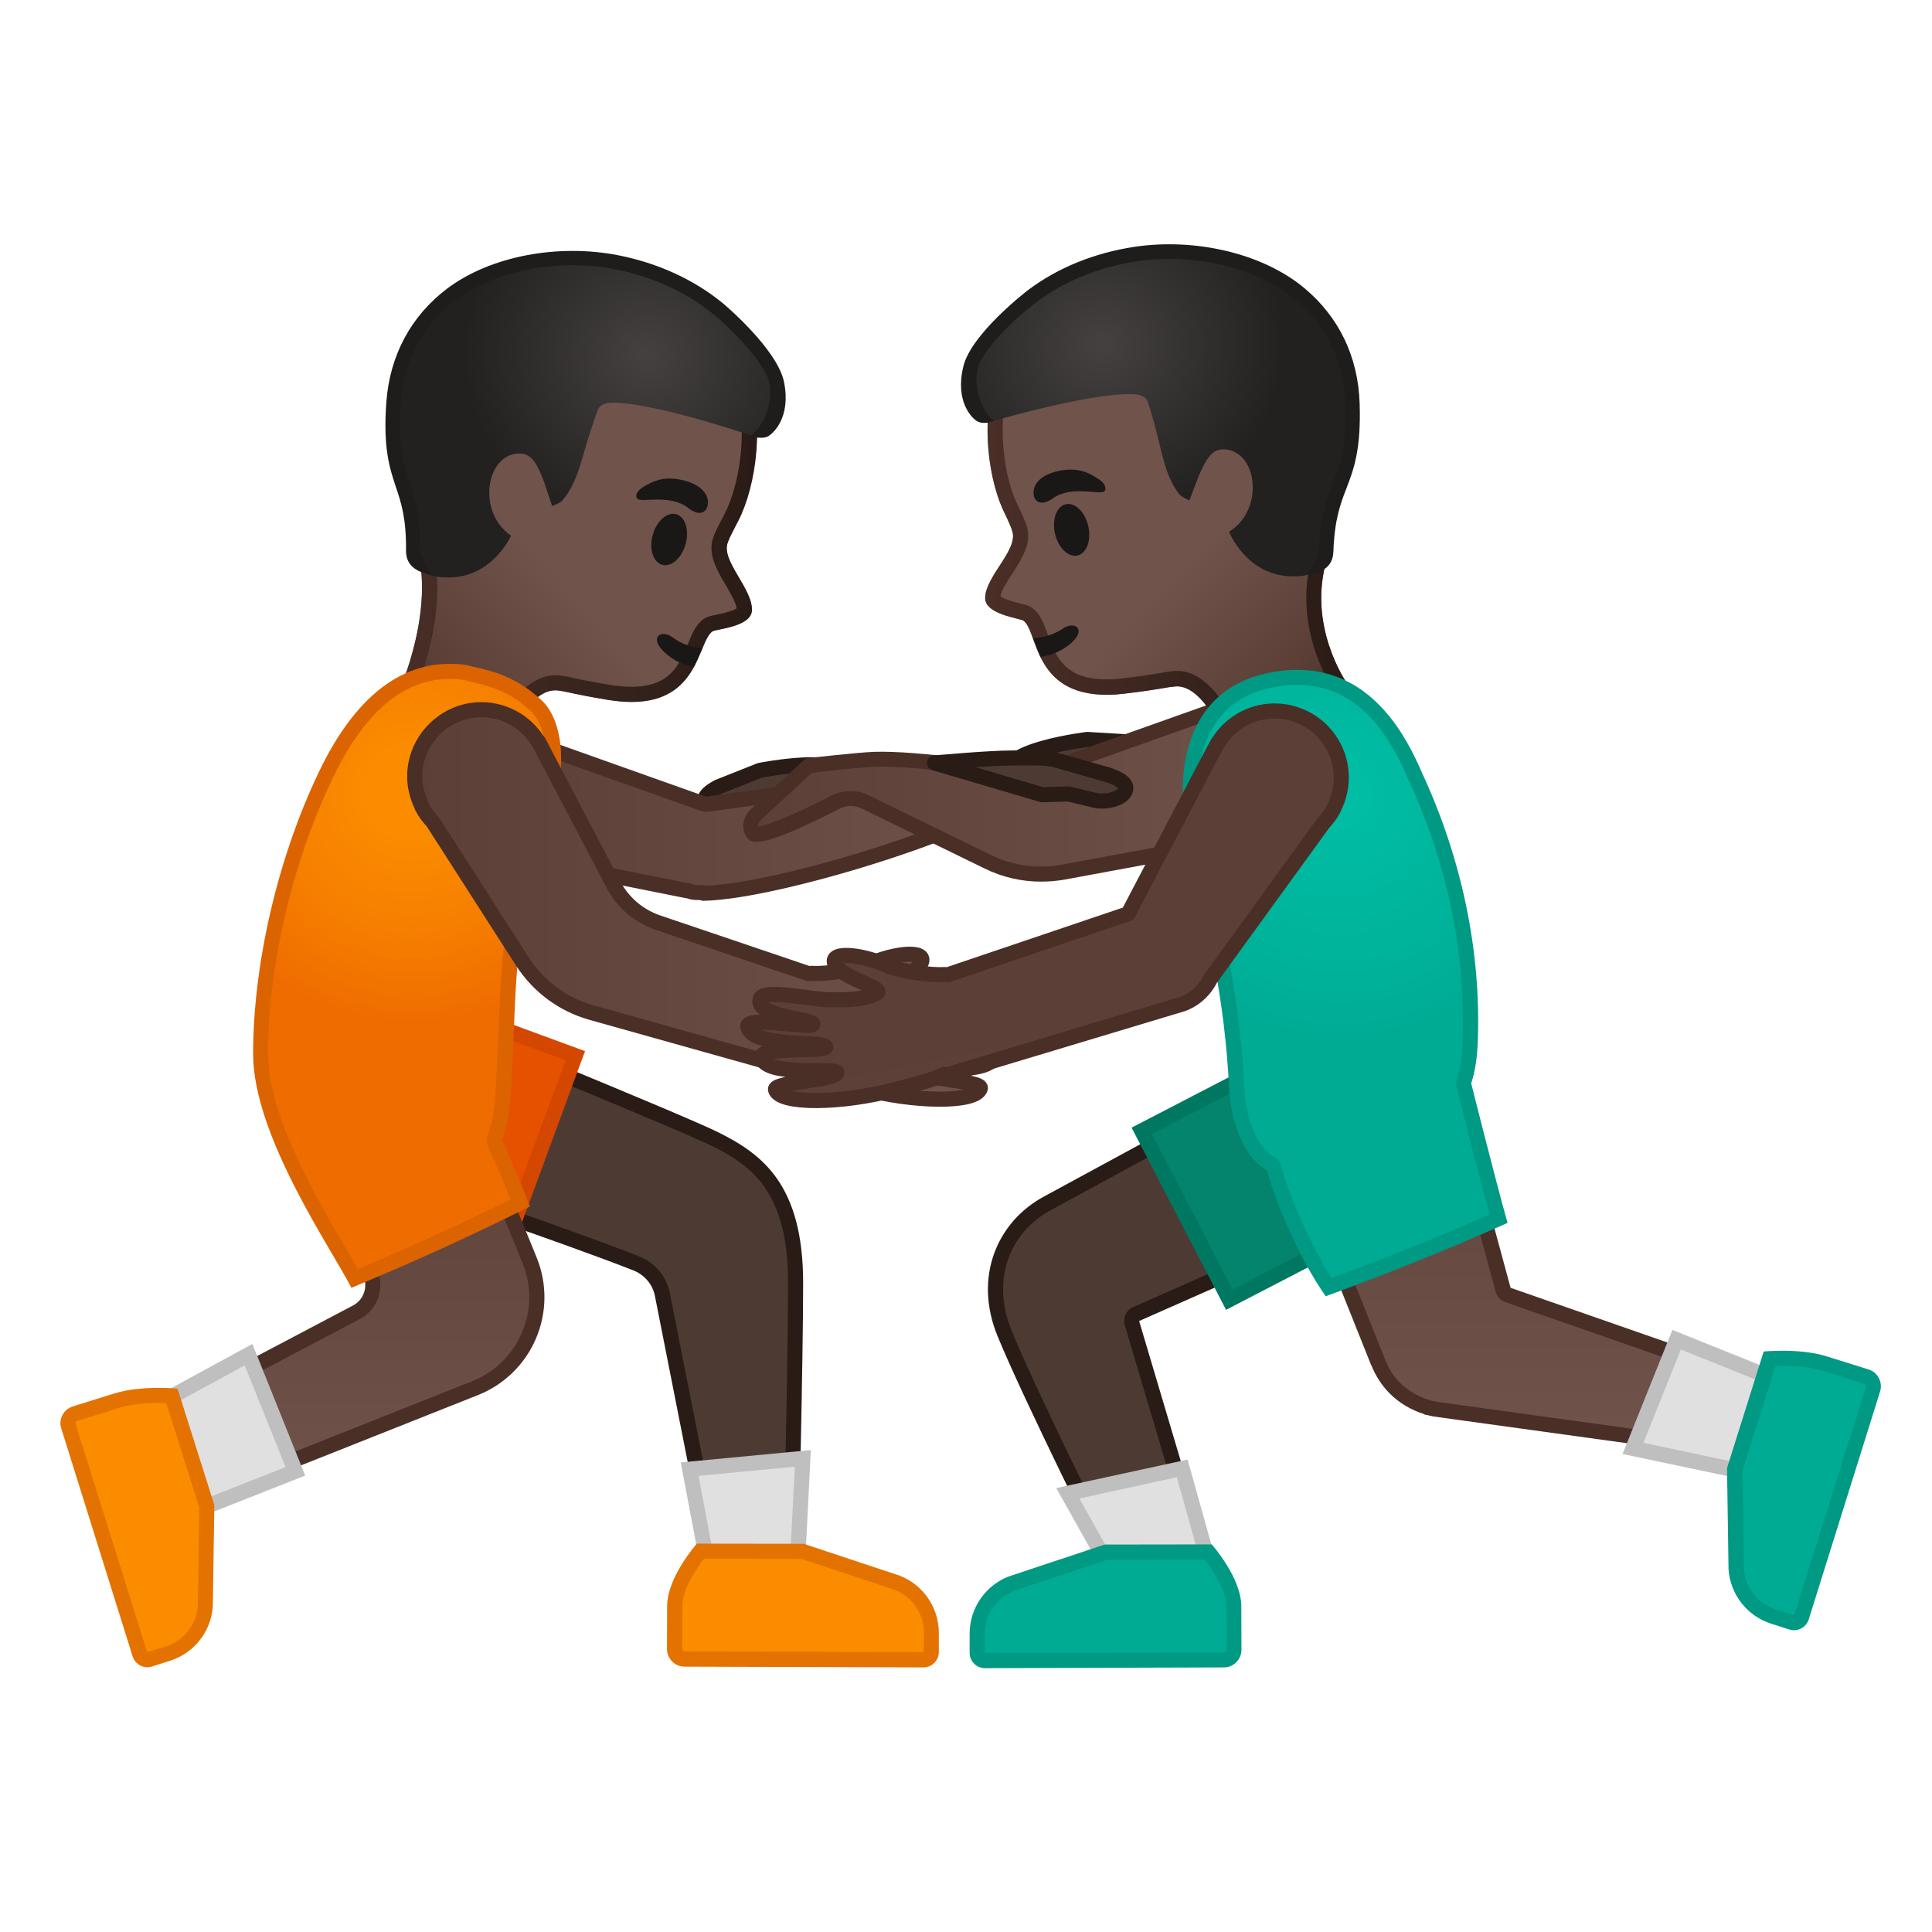
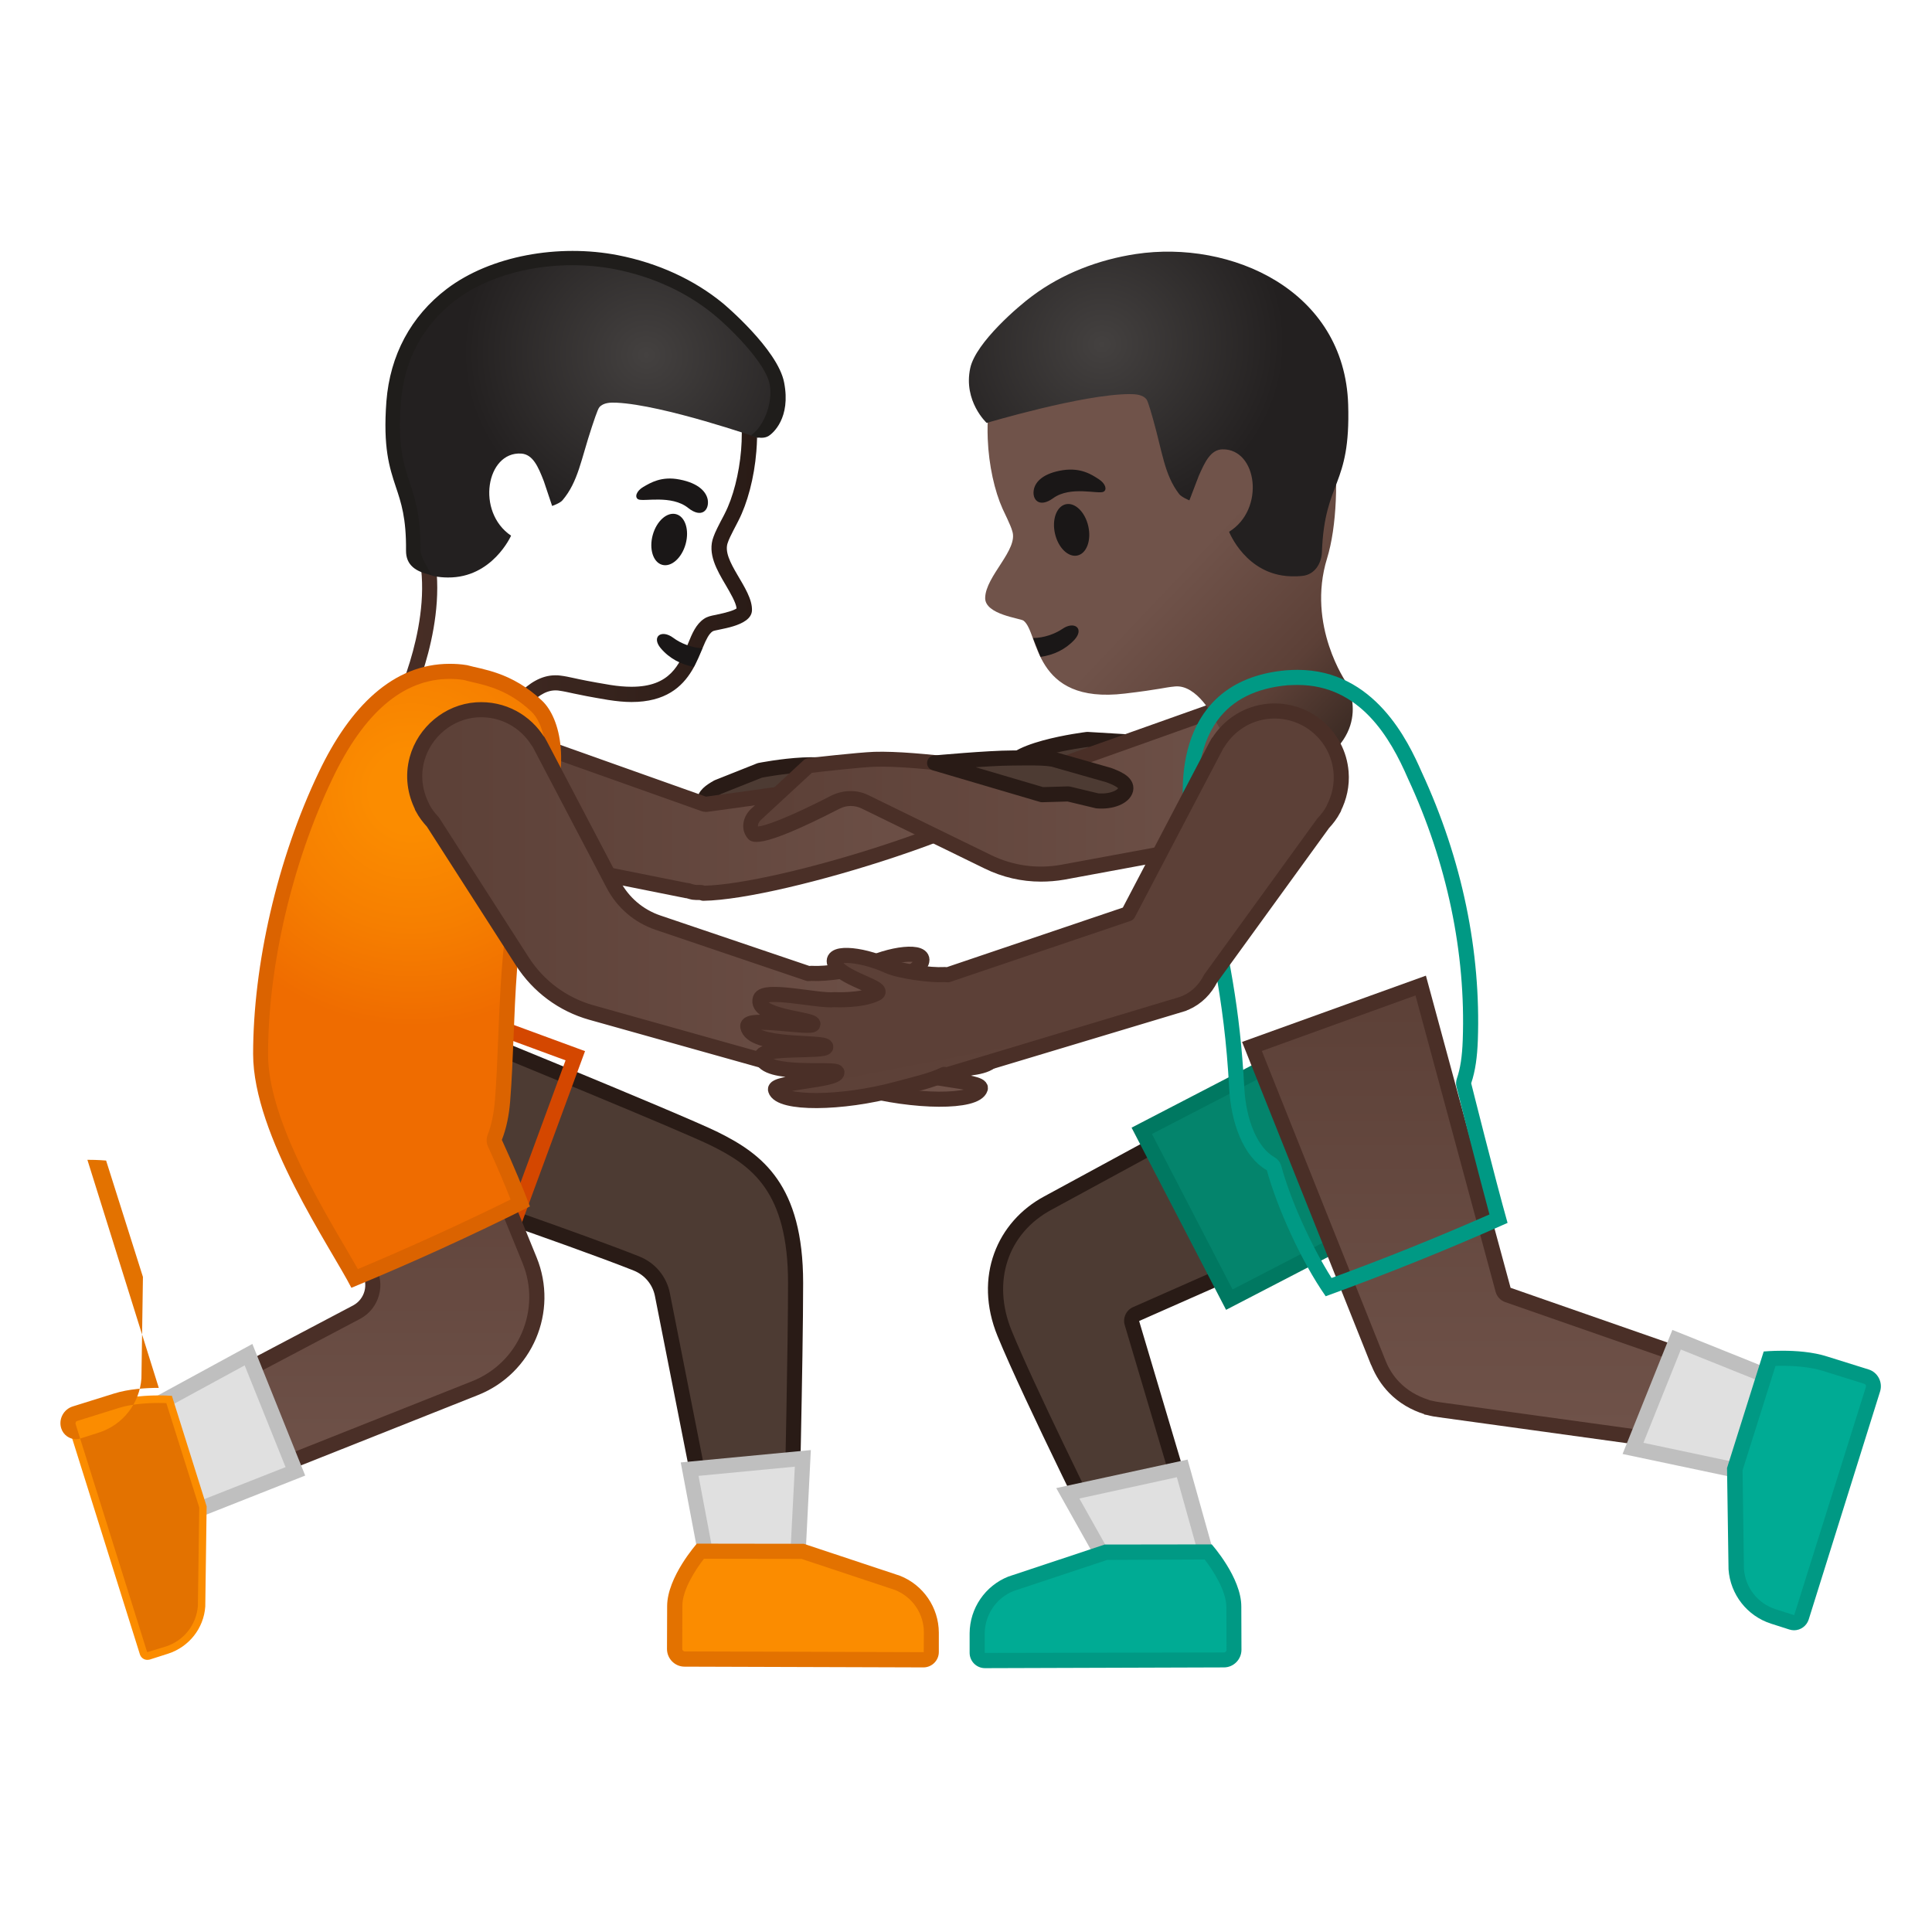
<svg xmlns="http://www.w3.org/2000/svg" enable-background="new 0 0 128 128" viewBox="0 0 128 128">
  <path d="m73.51 103.02c-0.93-1.87-5.43-10.94-6.96-14.69-1.42-3.49-0.27-6.96 2.88-8.63l19.8-10.75 4.28 10.05-18.25 8.06c-0.23 0.1-0.35 0.36-0.28 0.6l4.24 14.27-5.71 1.09z" fill="#4D3B33" />
  <path d="m88.98 69.65 3.88 9.09-17.79 7.86c-0.46 0.2-0.7 0.72-0.55 1.2l4.08 13.74-4.81 0.92c-1.21-2.43-5.33-10.77-6.77-14.31-1.32-3.24-0.26-6.45 2.66-8.01l19.3-10.49m0.49-1.4-20.28 11.01c-3.12 1.67-4.71 5.33-3.1 9.26 1.73 4.23 7.14 15.06 7.14 15.06l6.64-1.26-4.4-14.8 18.7-8.26-4.7-11.01z" fill="#291B16" />
  <path d="m47.04 101.77-3.16-16c-0.18-0.93-0.82-1.7-1.7-2.05-3.7-1.48-13.54-4.86-15.71-5.6l2.45-10.37c2.89 1.18 16.38 6.69 18.42 7.71 2.71 1.35 5.37 3.19 5.36 9.54 0 4.38-0.23 14.45-0.29 16.78l-5.37-0.01z" fill="#4D3B33" />
  <path d="m29.27 68.43c3.73 1.52 15.93 6.52 17.85 7.47 2.68 1.33 5.09 3.03 5.09 9.1 0 4.12-0.2 13.27-0.27 16.28l-4.48-0.01-3.08-15.6c-0.22-1.1-0.97-2-2.01-2.42-3.55-1.42-12.48-4.5-15.31-5.47l2.21-9.35m-0.71-1.37-2.69 11.38s11.93 4.07 16.12 5.74c0.72 0.29 1.25 0.92 1.4 1.68l3.24 16.41 6.28 0.01s0.3-12.28 0.3-17.28c0-6.5-2.69-8.53-5.64-9.99-2.33-1.16-19.01-7.95-19.01-7.95z" fill="#291B16" />
-   <path d="m24.6 79.66c-3.57-1.31-5.4-5.28-4.09-8.85 0.99-2.7 3.59-4.52 6.47-4.52 0.81 0 1.61 0.14 2.38 0.43l8.75 3.22-4.76 12.94-8.75-3.22z" fill="#E65100" />
  <path d="m26.98 66.8c0.75 0 1.49 0.13 2.21 0.4l8.28 3.05-4.42 12-8.28-3.05c-1.6-0.59-2.88-1.77-3.6-3.32s-0.79-3.29-0.2-4.89c0.93-2.51 3.34-4.19 6.01-4.19m0-1c-3.01 0-5.84 1.85-6.94 4.84-1.41 3.83 0.55 8.08 4.39 9.49l9.22 3.39 5.11-13.88-9.22-3.39c-0.85-0.31-1.71-0.45-2.56-0.45z" fill="#D44700" />
  <polygon points="46.82 103.32 45.69 97.33 53.19 96.62 52.85 103.32" fill="#E0E0E0" />
  <path d="m52.66 97.17-0.29 5.65h-5.14l-0.95-5.04 6.38-0.61m1.06-1.1-8.62 0.82 1.31 6.93h6.92l0.39-7.75z" fill="#BFBFBF" />
  <path d="m45.36 109.92c-0.18 0-0.34-0.07-0.47-0.2s-0.19-0.29-0.19-0.47l0.01-2.84c0-1.31 1.12-2.93 1.7-3.63l6.78 0.01 6.3 2.09c1.34 0.53 2.22 1.82 2.23 3.29v1.28c0 0.14-0.05 0.27-0.15 0.37s-0.23 0.15-0.36 0.15l-15.85-0.05z" fill="#FB8C00" />
  <path d="m46.64 103.27 6.46 0.01 6.2 2.06c1.16 0.47 1.91 1.57 1.91 2.82l-0.01 1.3-15.83-0.05c-0.06 0-0.09-0.03-0.12-0.05-0.02-0.02-0.05-0.06-0.05-0.12l0.01-2.85c-0.01-1.05 0.87-2.4 1.43-3.12m-0.47-1s-1.96 2.2-1.97 4.13l-0.01 2.85c0 0.64 0.52 1.17 1.16 1.17l15.83 0.05c0.56 0 1.02-0.46 1.02-1.02v-1.29c-0.01-1.66-1.03-3.15-2.57-3.76l-6.38-2.12-7.08-0.01z" fill="#E37200" />
  <path d="m68.15 52.26 6.89-1.58c0.95-0.33 1.09-0.86 1.09-0.86-0.05-0.39-0.58-0.53-1.1-0.65l-2.99-0.18s-5.84 0.71-5.15 2.31v0c0.14 0.65 0.7 1.08 1.26 0.96z" fill="#4D3B33" stroke="#291B16" stroke-linecap="round" stroke-linejoin="round" stroke-miterlimit="10" />
  <path d="m55.05 52.94-7.04 0.64c-1-0.02-1.3-0.48-1.3-0.48-0.08-0.38 0.38-0.69 0.84-0.95l2.79-1.11s5.77-1.15 5.61 0.59v0c0.07 0.66-0.33 1.24-0.9 1.31z" fill="#4D3B33" stroke="#291B16" stroke-linecap="round" stroke-linejoin="round" stroke-miterlimit="10" />
  <linearGradient id="e" x1="32.165" x2="68.225" y1="54.072" y2="54.072" gradientUnits="userSpaceOnUse">
    <stop stop-color="#5C4037" offset="0" />
    <stop stop-color="#70534A" offset="1" />
  </linearGradient>
  <path d="m46.52 59.15c-0.04-0.01-0.09-0.02-0.14-0.02-0.19 0-0.29 0-0.4-0.02-0.1-0.01-0.19-0.04-0.28-0.07 0 0-0.09-0.03-0.1-0.03-0.04-0.01-0.09-0.01-0.13-0.01h-0.03l-13.28-2.66 2.38-7.38 12.07 4.29c0.05 0.02 0.11 0.03 0.17 0.03h0.07c3.01-0.41 12.95-1.78 14.58-2.14 0.8-0.17 2.33-0.35 3.67-0.35 2.4 0 2.94 0.51 3.05 0.67 0.06 0.08 0.11 0.21 0.01 0.48-0.74 2.01-16.04 7.14-21.55 7.23-0.01 0.01-0.09-0.02-0.09-0.02z" fill="url(#e)" />
  <path d="m34.86 49.61 11.59 4.12c0.1 0.04 0.21 0.06 0.31 0.06h0.02c0.05 0 0.09 0 0.14-0.01 3.01-0.41 12.95-1.78 14.62-2.14 0.63-0.14 2.1-0.34 3.57-0.34 1.89 0 2.48 0.33 2.61 0.43 0 0.01-0.01 0.02-0.01 0.04-0.28 0.55-2.95 2.16-8.9 4.13-4.89 1.62-9.76 2.73-12.15 2.78v-0.01c-0.09-0.03-0.18-0.04-0.28-0.04h-0.08-0.02-0.05c-0.06 0-0.12 0-0.18-0.01-0.08-0.01-0.15-0.04-0.23-0.06l-0.09-0.03c-0.08-0.02-0.16-0.03-0.24-0.04l-12.69-2.54 2.06-6.34m-0.64-1.29-2.71 8.4 13.94 2.79v-0.01c0.15 0.04 0.29 0.09 0.44 0.11 0.16 0.02 0.31 0.02 0.47 0.02 0.07 0.02 0.15 0.05 0.23 0.05h0.01c5.36-0.08 21.13-5.12 22.03-7.56 0.52-1.43-1.44-1.83-3.54-1.83-1.47 0-3.01 0.2-3.78 0.36-1.68 0.37-12.4 1.84-14.54 2.13l-12.55-4.46z" fill="#4A2F27" />
  <linearGradient id="d" x1="49.73" x2="86.427" y1="52.348" y2="52.348" gradientUnits="userSpaceOnUse">
    <stop stop-color="#5C4037" offset="0" />
    <stop stop-color="#70534A" offset="1" />
  </linearGradient>
  <path d="m85.26 48.19c-1.21-1.29-2.92-1.66-4.43-1.23v-0.01l-0.1 0.03c-0.07 0.02-0.14 0.05-0.22 0.08l-12.22 4.34c-1.5-0.25-7.4-1.18-10.36-1.08-1.08 0.04-4.35 0.42-4.35 0.42l-3.41 3.15c-0.42 0.34-0.59 0.89-0.3 1.29 0.37 0.51 3.8-1.16 5.51-2.04 0.61-0.31 1.32-0.31 1.93-0.02l8.13 3.97c1.54 0.75 3.28 0.99 4.97 0.68l11.91-2.19c0.39-0.03 0.78-0.1 1.15-0.23l0.06-0.01v-0.01c0.98-0.36 1.86-1.05 2.4-2.09 0.86-1.64 0.59-3.71-0.67-5.05z" fill="url(#d)" />
  <path d="m68.96 58.41c-1.28 0-2.55-0.29-3.73-0.87l-8.13-3.97c-0.47-0.23-1.02-0.23-1.48 0.01-5.47 2.81-5.86 2.27-6.14 1.89-0.43-0.59-0.27-1.44 0.39-1.98l3.38-3.13c0.08-0.07 0.18-0.12 0.28-0.13 0.13-0.02 3.3-0.38 4.39-0.42 2.91-0.09 8.48 0.77 10.33 1.07l12.1-4.3c0.12-0.04 0.18-0.07 0.24-0.08l0.07-0.03c0.05-0.02 0.1-0.03 0.15-0.03 1.75-0.44 3.58 0.09 4.81 1.41 1.4 1.49 1.71 3.8 0.75 5.62-0.56 1.07-1.45 1.86-2.58 2.3-0.05 0.03-0.11 0.06-0.17 0.07-0.38 0.13-0.81 0.22-1.26 0.25l-11.85 2.19c-0.52 0.09-1.04 0.13-1.55 0.13zm-12.6-6c0.4 0 0.8 0.09 1.17 0.27l8.13 3.97c1.46 0.71 3.07 0.93 4.66 0.64l11.91-2.2c0.42-0.03 0.76-0.1 1.07-0.21 0.02-0.01 0.03-0.02 0.05-0.02 0.94-0.34 1.67-0.98 2.13-1.86 0.76-1.45 0.51-3.29-0.6-4.48-1.02-1.09-2.48-1.5-3.93-1.1-0.02 0.01-0.05 0.01-0.07 0.01l-0.13 0.05-12.3 4.38c-0.08 0.03-0.17 0.04-0.25 0.02-1.2-0.2-7.3-1.18-10.26-1.08-0.91 0.03-3.48 0.32-4.15 0.4l-3.29 3.04c-0.18 0.15-0.31 0.35-0.28 0.52 0.44-0.04 1.85-0.5 4.92-2.08 0.39-0.18 0.81-0.27 1.22-0.27z" fill="#4A2F27" />
  <path d="m69.04 52.65 1.74-0.05 1.92 0.46c0.96 0.08 1.77-0.27 1.88-0.75s-0.62-0.77-1.13-0.96l-3.51-1c-0.51-0.19-2.2-0.13-2.88-0.13-1.59 0-5.14 0.33-5.14 0.33s6.3 1.86 7.12 2.1z" fill="#4D3B33" stroke="#291B16" stroke-linecap="round" stroke-linejoin="round" stroke-miterlimit="10" />
  <linearGradient id="c" x1="23.315" x2="23.315" y1="99.008" y2="71.898" gradientUnits="userSpaceOnUse">
    <stop stop-color="#70534A" offset="0" />
    <stop stop-color="#5C4037" offset="1" />
  </linearGradient>
  <path d="m11.07 93.55 12.56-6.63c0.5-0.27 0.84-0.72 0.99-1.26s0.07-1.1-0.22-1.58l-3.96-8.2 9.92-3.98 4.73 11.59c0.66 1.62 0.64 3.39-0.04 4.99s-1.95 2.84-3.57 3.49l-17.72 7.04-2.69-5.46z" fill="url(#c)" />
  <path d="m30.08 72.55 4.54 11.13c0.61 1.49 0.59 3.13-0.04 4.61s-1.8 2.62-3.3 3.22l-17.29 6.87-2.25-4.61 12.15-6.41c0.61-0.34 1.04-0.89 1.22-1.56 0.18-0.65 0.09-1.33-0.25-1.92l-3.73-7.73 8.95-3.6m0.55-1.3-10.87 4.37 4.22 8.73c0.45 0.75 0.19 1.71-0.57 2.13l-12.99 6.85 3.09 6.31 18.15-7.21c3.61-1.43 5.36-5.53 3.89-9.13l-4.92-12.05z" fill="#4A2F27" />
  <polygon points="9.7 93.43 16.46 89.75 19.57 97.48 11.95 100.49" fill="#E0E0E0" />
  <path d="m16.21 90.46 2.71 6.74-6.65 2.62-1.96-6.15 5.9-3.21m0.51-1.42-7.62 4.15 2.54 7.96 8.58-3.39-3.5-8.72z" fill="#BFBFBF" />
  <path d="m9.76 109.97c-0.23 0-0.42-0.15-0.49-0.36l-4.74-15.11c-0.05-0.17-0.04-0.35 0.05-0.51s0.22-0.27 0.39-0.33l2.72-0.85c0.95-0.3 2.06-0.36 2.83-0.36 0.36 0 0.66 0.01 0.87 0.03l2.3 7.32-0.09 6.64c-0.1 1.43-1.07 2.67-2.46 3.12l-1.22 0.39c-0.06 0.01-0.11 0.02-0.16 0.02z" fill="#FB8C00" />
-   <path d="m10.52 92.95c0.18 0 0.35 0 0.5 0.01l2.18 6.91-0.09 6.53c-0.1 1.24-0.92 2.29-2.11 2.68l-1.25 0.38-4.74-15.11c-0.02-0.05 0-0.1 0.01-0.13s0.04-0.06 0.1-0.08l2.72-0.85c0.88-0.28 1.94-0.34 2.68-0.34m0-1c-0.85 0-2 0.07-2.98 0.38l-2.72 0.85c-0.61 0.19-0.96 0.85-0.76 1.46l4.73 15.11c0.14 0.43 0.54 0.71 0.97 0.71 0.1 0 0.21-0.02 0.31-0.05l1.22-0.39c1.58-0.51 2.69-1.93 2.81-3.59l0.1-6.72-2.44-7.71s-0.51-0.05-1.24-0.05z" fill="#E37200" />
+   <path d="m10.52 92.95c0.18 0 0.35 0 0.5 0.01l2.18 6.91-0.09 6.53c-0.1 1.24-0.92 2.29-2.11 2.68l-1.25 0.38-4.74-15.11c-0.02-0.05 0-0.1 0.01-0.13s0.04-0.06 0.1-0.08l2.72-0.85c0.88-0.28 1.94-0.34 2.68-0.34m0-1c-0.85 0-2 0.07-2.98 0.38l-2.72 0.85c-0.61 0.19-0.96 0.85-0.76 1.46c0.14 0.43 0.54 0.71 0.97 0.71 0.1 0 0.21-0.02 0.31-0.05l1.22-0.39c1.58-0.51 2.69-1.93 2.81-3.59l0.1-6.72-2.44-7.71s-0.51-0.05-1.24-0.05z" fill="#E37200" />
  <circle cx="25.43" cy="72.42" r="6.84" fill="#FBC11B" />
  <linearGradient id="b" x1="139.54" x2="154.91" y1="-202.51" y2="-171.44" gradientTransform="matrix(-.923 -.385 -.385 .923 100.05 263.87)" gradientUnits="userSpaceOnUse">
    <stop stop-color="#70534A" offset=".55" />
    <stop stop-color="#5C4037" offset=".83" />
    <stop stop-color="#3C2B24" offset="1" />
  </linearGradient>
-   <path d="m29.64 21.83c3.4-3.36 9.67-5.09 14.06-3.23 4.92 2.08 6.79 6.45 6.39 11.3-0.15 1.76-0.61 3.44-1.18 4.57-0.07 0.14-0.6 1.11-0.7 1.44-0.5 1.22 1.64 3.06 1.59 4.52-0.04 1.1-2.39 1.24-2.61 1.39-1.09 0.73-0.81 5.54-6.92 4.54-2.35-0.39-2.55-0.51-3.29-0.62-1.47-0.21-2.69 1.99-2.69 1.99s-2.83 5.2-6.5 3.01c-4.19-2.5-1.63-4.29-1.63-4.29s2.67-5.53 1.5-10.04c-1.11-4.27-0.2-12.42 1.98-14.58z" fill="url(#b)" />
  <linearGradient id="a" x1="25.387" x2="50.146" y1="34.565" y2="34.565" gradientUnits="userSpaceOnUse">
    <stop stop-color="#4A2F27" offset="0" />
    <stop stop-color="#291B16" offset="1" />
  </linearGradient>
  <path d="m39.67 18.84c1.35 0 2.58 0.23 3.65 0.68 5.58 2.36 6.01 7.47 5.78 10.3-0.13 1.56-0.53 3.13-1.08 4.2l-0.06 0.12c-0.34 0.64-0.59 1.13-0.69 1.43-0.42 1.1 0.23 2.21 0.81 3.19 0.3 0.52 0.68 1.15 0.72 1.55-0.18 0.13-0.63 0.27-1.35 0.42-0.37 0.07-0.59 0.12-0.81 0.27-0.53 0.36-0.78 0.96-1.06 1.65-0.58 1.4-1.18 2.85-3.74 2.85-0.43 0-0.89-0.04-1.4-0.12-1.38-0.23-1.99-0.36-2.44-0.46-0.32-0.07-0.55-0.12-0.87-0.16-0.11-0.02-0.23-0.02-0.34-0.02-1.92 0-3.23 2.26-3.37 2.53-0.02 0.03-1.7 3.03-3.79 3.03-0.44 0-0.87-0.13-1.32-0.4-1.74-1.03-1.91-1.76-1.92-1.95-0.02-0.37 0.35-0.66 0.35-0.66 0.14-0.1 0.25-0.23 0.33-0.38 0.12-0.24 2.82-5.91 1.57-10.72-1.06-4.08-0.08-11.85 1.72-13.63 2.26-2.27 5.92-3.72 9.31-3.72m0-1c-3.65 0-7.58 1.57-10.02 3.99-2.18 2.16-3.1 10.31-1.98 14.6 1.17 4.51-1.5 10.04-1.5 10.04s-2.56 1.79 1.63 4.29c0.64 0.38 1.25 0.54 1.83 0.54 2.74 0 4.67-3.55 4.67-3.55s1.11-2.01 2.49-2.01c0.07 0 0.13 0 0.2 0.01 0.74 0.1 0.94 0.23 3.29 0.62 0.57 0.09 1.09 0.14 1.56 0.14 4.51 0 4.38-4.01 5.37-4.68 0.22-0.15 2.57-0.29 2.61-1.39 0.05-1.46-2.09-3.31-1.59-4.52 0.1-0.33 0.64-1.3 0.7-1.44 0.58-1.13 1.04-2.81 1.18-4.57 0.4-4.86-1.46-9.22-6.39-11.3-1.25-0.53-2.63-0.77-4.05-0.77z" fill="url(#a)" />
  <path d="m45.97 44.18c-0.84-0.15-1.62-0.55-2.2-1.24-0.63-0.76 0.05-1.27 0.84-0.68 0.48 0.36 1.2 0.65 1.92 0.69l-0.56 1.23z" fill="#1A1717" />
  <ellipse transform="matrix(.266 -.964 .964 .266 -1.885 68.957)" cx="44.31" cy="35.72" rx="1.74" ry="1.13" fill="#1A1717" />
  <path d="m75.64 74.92 8.8-4.56c0.91-0.47 1.88-0.71 2.9-0.71 2.37 0 4.51 1.3 5.6 3.4 1.6 3.08 0.39 6.9-2.69 8.49l-8.8 4.56-5.81-11.18z" fill="#04846C" />
  <path d="m87.34 70.15c2.18 0 4.15 1.2 5.16 3.13 1.47 2.84 0.36 6.35-2.48 7.82l-8.36 4.33-5.34-10.3 8.36-4.33c0.83-0.43 1.72-0.65 2.66-0.65m0-1c-1.05 0-2.12 0.25-3.13 0.77l-9.24 4.79 6.26 12.07 9.24-4.79c3.33-1.73 4.64-5.83 2.91-9.17-1.21-2.33-3.58-3.67-6.04-3.67z" fill="#007861" />
  <path d="m45.59 33.65c0.9 0.72 1.41 0.14 1.3-0.54-0.09-0.5-0.57-1.09-1.86-1.34-1.21-0.24-1.94 0.22-2.41 0.49-0.46 0.27-0.59 0.68-0.34 0.82 0.34 0.18 2.2-0.32 3.31 0.57z" fill="#1A1717" />
  <radialGradient id="p" cx="115.42" cy="-128.3" r="11.694" gradientTransform="matrix(-.999 -.284 -.279 .96 122.33 179.47)" gradientUnits="userSpaceOnUse">
    <stop stop-color="#444140" offset="0" />
    <stop stop-color="#232020" offset="1" />
  </radialGradient>
  <path d="m36.58 33.52-0.55-1.64c-0.37-0.95-0.72-1.78-1.5-1.83-2.31-0.14-3.01 3.86-0.67 5.44 0 0-1.24 2.8-4.19 2.77-0.31 0-0.58-0.03-0.82-0.07-0.76-0.12-1.2-0.86-1.19-1.63 0.04-4.82-1.72-4.34-1.3-9.85 0.58-7.57 8.25-10.56 14.5-9.33 2.43 0.48 4.81 1.5 6.73 3.09 0.82 0.66 3.6 3.23 3.89 4.96 0.37 2.21-1.25 3.58-1.25 3.58s-6.27-2.18-9.37-2.33c-0.41-0.02-0.88-0.01-1.15 0.3-0.12 0.13-0.43 1.11-0.49 1.28-0.73 2.19-0.91 3.65-1.95 4.88-0.16 0.2-0.69 0.38-0.69 0.38z" fill="url(#p)" />
  <path d="m29.6 19.14c2.9-2.2 7.41-3 11.35-2.23 2.65 0.52 5.04 1.62 6.94 3.18 0.04 0.03 3.64 3.05 4.06 5.25 0.46 2.36-0.75 3.37-1.02 3.54-0.49 0.3-1.18-0.04-1.18-0.04 0.7-0.43 1.48-1.95 1.25-3.34-0.25-1.49-2.81-3.94-3.72-4.67-1.78-1.46-4.03-2.5-6.52-2.99-3.67-0.72-7.9 0.01-10.58 2.05-2.16 1.64-3.41 3.98-3.62 6.76-0.22 2.88 0.17 4.04 0.57 5.28 0.37 1.1 0.74 2.24 0.73 4.54 0 0.49 0.79 1.64 0.71 1.63-1.01-0.22-1.68-0.64-1.67-1.63 0.02-2.14-0.32-3.16-0.68-4.23-0.42-1.27-0.85-2.58-0.62-5.65 0.24-3.06 1.62-5.64 4-7.45z" fill="#1F1D1B" />
  <linearGradient id="o" x1="147.04" x2="162.4" y1="-200.01" y2="-168.98" gradientTransform="matrix(.939 -.345 .345 .939 -2.507 260.9)" gradientUnits="userSpaceOnUse">
    <stop stop-color="#70534A" offset=".55" />
    <stop stop-color="#5C4037" offset=".83" />
    <stop stop-color="#3C2B24" offset="1" />
  </linearGradient>
  <path d="m86.22 21.89c-3.25-3.5-9.44-5.5-13.91-3.83-5.01 1.87-7.06 6.15-6.87 11.02 0.07 1.76 0.46 3.46 0.98 4.62 0.06 0.14 0.56 1.14 0.64 1.47 0.44 1.24-1.77 2.99-1.79 4.45-0.01 1.1 2.33 1.34 2.54 1.5 1.05 0.78 0.57 5.57 6.72 4.83 2.36-0.28 2.57-0.4 3.31-0.47 1.48-0.15 2.6 2.11 2.6 2.11s2.6 5.32 6.36 3.29c4.3-2.31 2.41-5.64 2.41-5.64s-2.66-3.79-1.29-8.24c1.31-4.25 0.38-12.86-1.7-15.11z" fill="url(#o)" />
  <linearGradient id="n" x1="65.273" x2="89.634" y1="34.397" y2="34.397" gradientUnits="userSpaceOnUse">
    <stop stop-color="#4A2F27" offset="0" />
    <stop stop-color="#291B16" offset="1" />
  </linearGradient>
-   <path d="m75.84 18.46c3.49 0 7.36 1.65 9.65 4.11 1.66 1.79 2.76 9.97 1.49 14.12-1.41 4.61 1.03 8.51 1.39 9.05 0.07 0.15 0.45 0.99 0.17 1.94-0.25 0.88-0.99 1.66-2.19 2.3-0.43 0.23-0.83 0.34-1.24 0.34-1.79 0-3.31-2.3-3.76-3.2-0.14-0.27-1.39-2.67-3.36-2.67-0.08 0-0.16 0-0.24 0.01-0.32 0.03-0.55 0.07-0.88 0.13-0.45 0.08-1.06 0.18-2.46 0.35-0.39 0.05-0.75 0.07-1.09 0.07-2.82 0-3.38-1.53-3.92-3.02-0.26-0.71-0.48-1.32-0.99-1.7-0.21-0.16-0.43-0.21-0.8-0.3-0.71-0.18-1.16-0.34-1.33-0.48 0.06-0.4 0.46-1.01 0.79-1.51 0.62-0.96 1.32-2.04 0.95-3.15-0.09-0.31-0.32-0.81-0.63-1.46l-0.06-0.12c-0.5-1.09-0.83-2.68-0.89-4.24-0.11-2.84 0.55-7.92 6.22-10.04 0.94-0.35 2.02-0.53 3.18-0.53m0-1c-1.23 0-2.44 0.19-3.53 0.6-5.01 1.87-7.06 6.15-6.87 11.02 0.07 1.76 0.46 3.46 0.98 4.62 0.06 0.14 0.56 1.14 0.64 1.47 0.44 1.24-1.77 2.99-1.79 4.45-0.01 1.1 2.33 1.34 2.54 1.5 0.98 0.72 0.63 4.91 5.51 4.91 0.37 0 0.78-0.02 1.21-0.08 2.36-0.28 2.57-0.4 3.31-0.47 0.05 0 0.09-0.01 0.14-0.01 1.41 0 2.47 2.11 2.47 2.11s1.83 3.75 4.65 3.75c0.54 0 1.11-0.14 1.71-0.46 4.3-2.31 2.41-5.64 2.41-5.64s-2.66-3.79-1.29-8.24c1.3-4.23 0.38-12.84-1.71-15.09-2.46-2.65-6.58-4.44-10.38-4.44z" fill="url(#n)" />
  <path d="m68.94 43.52c0.85-0.12 1.64-0.48 2.25-1.14 0.66-0.73 0-1.27-0.81-0.71-0.49 0.33-1.23 0.6-1.94 0.6l0.5 1.25z" fill="#1A1717" />
  <ellipse transform="matrix(.975 -.224 .224 .975 -6.057 16.749)" cx="70.96" cy="35.13" rx="1.13" ry="1.74" fill="#1A1717" />
  <path d="m69.77 33.01c-0.93 0.67-1.42 0.08-1.27-0.6 0.11-0.5 0.62-1.06 1.92-1.26 1.22-0.18 1.93 0.31 2.38 0.6s0.56 0.7 0.31 0.83c-0.35 0.18-2.19-0.41-3.34 0.43z" fill="#1A1717" />
  <radialGradient id="m" cx="122.61" cy="-126.97" r="11.694" gradientTransform="matrix(1.011 -.239 .236 .972 -20.991 175.53)" gradientUnits="userSpaceOnUse">
    <stop stop-color="#444140" offset="0" />
    <stop stop-color="#232020" offset="1" />
  </radialGradient>
  <path d="m78.8 33.15 0.62-1.62c0.41-0.93 0.79-1.75 1.58-1.76 2.31-0.03 2.83 3.99 0.43 5.46 0 0 1.11 2.85 4.07 2.95 0.31 0.01 0.58 0 0.82-0.03 0.77-0.09 1.23-0.8 1.26-1.57 0.18-4.82 1.91-4.26 1.74-9.78-0.24-7.59-7.77-10.92-14.07-9.97-2.45 0.37-4.87 1.29-6.86 2.78-0.85 0.62-3.74 3.07-4.11 4.78-0.47 2.19 1.09 3.63 1.09 3.63s6.36-1.9 9.46-1.91c0.41 0 0.88 0.03 1.13 0.35 0.11 0.14 0.38 1.13 0.43 1.3 0.63 2.22 0.75 3.69 1.73 4.97 0.16 0.21 0.68 0.42 0.68 0.42z" fill="url(#m)" />
-   <path d="m86.42 19.09c-2.79-2.33-7.27-3.33-11.24-2.74-2.67 0.4-5.11 1.39-7.07 2.87-0.04 0.03-3.77 2.88-4.29 5.07-0.56 2.34 0.59 3.4 0.86 3.58 0.47 0.33 1.18 0.01 1.18 0.01-0.68-0.47-1.4-2.02-1.1-3.39 0.32-1.48 2.98-3.81 3.93-4.49 1.84-1.38 4.14-2.31 6.64-2.69 3.7-0.56 7.89 0.37 10.48 2.52 2.08 1.73 3.23 4.13 3.31 6.92 0.09 2.89-0.35 4.03-0.81 5.25-0.42 1.09-0.84 2.21-0.93 4.51-0.02 0.49-0.86 1.6-0.78 1.59 1.02-0.17 1.71-0.56 1.74-1.56 0.08-2.14 0.46-3.14 0.87-4.2 0.48-1.25 0.97-2.54 0.87-5.62-0.1-3.07-1.36-5.71-3.66-7.63z" fill="#1F1D1B" />
  <linearGradient id="l" x1="100.06" x2="100.06" y1="96.167" y2="65.293" gradientUnits="userSpaceOnUse">
    <stop stop-color="#70534A" offset="0" />
    <stop stop-color="#5C4037" offset="1" />
  </linearGradient>
  <path d="m95.41 93.41c-0.25-0.03-0.5-0.07-0.73-0.14l-0.09-0.02c-0.03-0.02-0.06-0.03-0.09-0.04-0.84-0.26-1.56-0.69-2.13-1.29-0.45-0.46-0.8-1-1.04-1.62l-0.05-0.1-8.34-20.88 11.18-4.03 5.45 20.16c0.04 0.16 0.16 0.29 0.32 0.34l17.28 6.03-1.8 4.34-19.96-2.75z" fill="url(#l)" />
  <path d="m93.78 65.95 5.31 19.64c0.09 0.32 0.32 0.57 0.64 0.68l16.78 5.85-1.45 3.5-19.6-2.71c-0.24-0.03-0.45-0.07-0.65-0.12-0.02-0.01-0.04-0.01-0.06-0.01-0.03-0.01-0.07-0.03-0.1-0.04-0.76-0.24-1.41-0.63-1.92-1.15-0.4-0.41-0.72-0.9-0.94-1.46-0.01-0.03-0.02-0.05-0.03-0.08-0.01-0.01-0.01-0.02-0.01-0.02l-8.15-20.4 10.18-3.68m0.69-1.31-12.18 4.39 8.53 21.36 0.05 0.1c0.26 0.64 0.64 1.25 1.15 1.78 0.67 0.69 1.48 1.15 2.34 1.42l-0.01 0.02 0.21 0.04c0.26 0.07 0.53 0.12 0.8 0.15l20.35 2.81 2.15-5.19-17.78-6.2-5.61-20.68z" fill="#4A2F27" />
  <radialGradient id="k" cx="88.757" cy="52.741" r="16.087" gradientUnits="userSpaceOnUse">
    <stop stop-color="#00BFA5" offset="0" />
    <stop stop-color="#00B29A" offset=".705" />
    <stop stop-color="#00AB94" offset="1" />
  </radialGradient>
-   <path d="m88.02 85.28c-1.44-2.17-2.93-5.41-3.61-7.88-0.04-0.13-0.12-0.24-0.24-0.3-1.49-0.85-2.13-3.13-2.23-4.97-0.29-5.37-1.02-8.72-2.13-13.8-0.2-0.9-0.4-1.86-0.62-2.88-0.69-3.24-0.29-6.17 1.08-8.04 1.08-1.46 2.75-2.3 4.97-2.5 0.25-0.02 0.49-0.03 0.72-0.03 4.95 0 7.06 4.87 7.76 6.48 2.62 5.65 3.9 11.72 3.68 17.58-0.05 1.15-0.17 1.98-0.41 2.68-0.03 0.09-0.04 0.19-0.01 0.28 0.02 0.06 1.46 5.82 2.3 8.85-3.69 1.62-7.48 3.15-11.26 4.53z" fill="url(#k)" />
  <path d="m85.97 45.38c4.14 0 6.15 3.52 7.31 6.2 2.59 5.57 3.84 11.56 3.63 17.33-0.04 1.1-0.16 1.88-0.39 2.55-0.06 0.18-0.07 0.38-0.02 0.56 0.01 0.06 1.34 5.33 2.18 8.44-3.43 1.51-6.94 2.92-10.46 4.21-1.34-2.12-2.7-5.11-3.33-7.41-0.07-0.26-0.24-0.47-0.47-0.6-1.09-0.62-1.86-2.41-1.98-4.56-0.29-5.41-1.03-8.78-2.14-13.88-0.2-0.9-0.4-1.85-0.62-2.88-0.66-3.1-0.3-5.88 1-7.64 0.99-1.34 2.54-2.11 4.62-2.3 0.22-0.01 0.45-0.02 0.67-0.02m0-1c-0.25 0-0.51 0.01-0.77 0.03-6.58 0.59-7.5 6.44-6.5 11.14 1.43 6.7 2.4 10.31 2.74 16.6 0.12 2.13 0.88 4.46 2.49 5.38 0.69 2.49 2.26 6 3.9 8.35 4.07-1.48 8.1-3.1 12.05-4.86-0.82-2.9-2.41-9.25-2.41-9.25 0.28-0.83 0.4-1.76 0.44-2.83 0.21-5.88-1.03-11.99-3.72-17.79-0.89-2.03-3.12-6.77-8.22-6.77z" fill="#009984" />
  <radialGradient id="j" cx="27.273" cy="52.428" r="15.874" gradientUnits="userSpaceOnUse">
    <stop stop-color="#FB8C00" offset=".171" />
    <stop stop-color="#F67F00" offset=".562" />
    <stop stop-color="#EF6C00" offset=".983" />
  </radialGradient>
  <path d="m23.5 84.69c-0.26-0.48-0.6-1.06-0.99-1.71-1.96-3.35-5.25-8.95-5.25-13.15 0-5.92 1.61-12.82 4.3-18.46 2.19-4.58 4.95-6.89 8.22-6.89 0.35 0 0.71 0.03 1.08 0.08 0.11 0.04 0.31 0.08 0.54 0.14 1.02 0.24 2.57 0.59 4.15 2.09 1.01 0.96 1.86 3.92 0.03 8.16-1.7 4.55-1.88 9.22-2.06 13.74-0.06 1.48-0.11 2.88-0.22 4.24-0.07 0.93-0.25 1.75-0.52 2.43-0.05 0.13-0.05 0.27 0.01 0.39 0.7 1.53 1.3 2.98 1.68 3.96-3.59 1.76-7.27 3.44-10.97 4.98z" fill="url(#j)" />
  <path d="m29.79 44.98c0.31 0 0.62 0.02 0.94 0.07 0.17 0.05 0.36 0.09 0.56 0.14 1.03 0.24 2.44 0.56 3.92 1.96 0.91 0.86 1.64 3.59-0.09 7.6-0.01 0.02-0.01 0.03-0.02 0.05-1.72 4.6-1.91 9.52-2.09 13.87-0.06 1.48-0.11 2.87-0.22 4.22-0.07 0.88-0.23 1.65-0.48 2.29-0.1 0.25-0.09 0.54 0.02 0.78 0.6 1.31 1.13 2.56 1.5 3.51-3.31 1.63-6.71 3.18-10.12 4.61-0.23-0.4-0.49-0.85-0.77-1.33-1.94-3.3-5.18-8.83-5.18-12.89 0-5.85 1.59-12.67 4.25-18.24 2.1-4.42 4.71-6.64 7.78-6.64m0-1c-3.74 0-6.6 2.83-8.67 7.18-2.76 5.77-4.35 12.79-4.35 18.67 0 5.42 5.19 12.9 6.51 15.49 4-1.65 7.95-3.45 11.83-5.39-0.41-1.08-1.09-2.74-1.86-4.41 0.3-0.76 0.48-1.65 0.55-2.57 0.44-5.48 0.03-11.88 2.25-17.81 1.91-4.41 1.07-7.58-0.14-8.72-2.02-1.91-3.98-2.07-4.96-2.35-0.41-0.07-0.79-0.09-1.16-0.09z" fill="#DB6300" />
  <polygon points="70.75 98.93 78.33 97.29 80.02 103.35 73.56 103.94" fill="#E0E0E0" />
  <path d="m77.97 97.87 1.41 5.04-5.55 0.5-2.32-4.13 6.46-1.41m0.71-1.17-8.7 1.89 3.3 5.88 7.39-0.67-1.99-7.1z" fill="#BFBFBF" />
  <radialGradient id="i" cx="73.252" cy="106.41" r="6.532" gradientUnits="userSpaceOnUse">
    <stop stop-color="#00AB94" offset="0" />
    <stop stop-color="#00AB94" offset="1" />
  </radialGradient>
  <path d="m65.26 110.01c-0.14 0-0.27-0.05-0.37-0.15s-0.15-0.23-0.15-0.37v-1.29c0.01-1.46 0.89-2.76 2.25-3.29l6.27-2.08 6.78-0.01c0.43 0.53 1.7 2.2 1.7 3.63l0.01 2.85c0 0.18-0.07 0.34-0.19 0.47s-0.29 0.2-0.47 0.2l-15.83 0.04z" fill="url(#i)" />
  <path d="m79.81 103.32c0.56 0.72 1.43 2.07 1.44 3.14l0.01 2.85c0 0.06-0.03 0.09-0.05 0.12-0.02 0.02-0.06 0.05-0.12 0.05l-15.85 0.03v-1.28c0.01-1.25 0.76-2.36 1.91-2.82l6.2-2.06 6.46-0.03m0.47-1-7.09 0.01-6.38 2.12c-1.54 0.61-2.56 2.1-2.57 3.76v1.29c0 0.56 0.45 1.02 1.02 1.02l15.83-0.05c0.64 0 1.16-0.53 1.16-1.17l-0.01-2.85c0.01-1.93-1.96-4.13-1.96-4.13z" fill="#009984" />
  <polygon points="108.18 95.96 111.08 88.76 118.29 91.66 116.39 97.69" fill="#E0E0E0" />
  <path d="m111.36 89.41 6.32 2.54-1.62 5.16-7.18-1.52 2.48-6.18m-0.56-1.3-3.3 8.22 9.24 1.95 2.17-6.91-8.11-3.26z" fill="#BFBFBF" />
  <radialGradient id="h" cx="119.53" cy="98.749" r="6.994" gradientUnits="userSpaceOnUse">
    <stop stop-color="#00AB94" offset="0" />
    <stop stop-color="#00AB94" offset="1" />
  </radialGradient>
  <path d="m118.86 107.51c-0.05 0-0.11-0.01-0.16-0.02l-1.23-0.39c-1.39-0.45-2.36-1.68-2.46-3.14l-0.09-6.61 2.3-7.32c0.21-0.01 0.52-0.03 0.87-0.03 0.77 0 1.89 0.06 2.83 0.36l2.72 0.85c0.17 0.05 0.31 0.17 0.39 0.33s0.1 0.34 0.04 0.51l-4.73 15.11c-0.05 0.2-0.25 0.35-0.48 0.35z" fill="url(#h)" />
  <path d="m118.1 90.49c0.74 0 1.8 0.06 2.69 0.34l2.72 0.85c0.05 0.02 0.08 0.05 0.1 0.08 0.01 0.03 0.03 0.07 0.01 0.13l-4.75 15.12-1.22-0.39c-1.19-0.38-2.02-1.43-2.11-2.68l-0.09-6.53 2.18-6.91c0.12-0.01 0.29-0.01 0.47-0.01m0-1c-0.73 0-1.25 0.05-1.25 0.05l-2.43 7.72 0.1 6.72c0.12 1.66 1.23 3.08 2.81 3.59l1.22 0.39c0.1 0.03 0.21 0.05 0.31 0.05 0.43 0 0.83-0.28 0.97-0.71l4.73-15.11c0.19-0.61-0.15-1.27-0.76-1.46l-2.72-0.85c-0.98-0.32-2.13-0.39-2.98-0.39z" fill="#009984" />
  <linearGradient id="g" x1="27.502" x2="66.816" y1="59.923" y2="59.923" gradientUnits="userSpaceOnUse">
    <stop stop-color="#5C4037" offset="0" />
    <stop stop-color="#70534A" offset="1" />
  </linearGradient>
  <path d="m66.81 67.93c0.12-0.71-4.3 0.18-4.32-0.16-0.03-0.35 3.88-0.47 3.49-1.68-0.24-0.73-3.86 0.18-4.91 0.06 0 0-1.76 0.1-2.78-0.4-0.71-0.35 2.07-0.93 2.67-1.84 0.67-1-1.59-0.84-3.43 0-0.82 0.37-2.88 0.63-3.68 0.58-0.1-0.01-0.2 0.01-0.3 0.01l-9.95-3.37c-1.28-0.43-2.34-1.34-2.96-2.53l-4.82-9.19c-0.04-0.07-0.07-0.14-0.11-0.2l-0.05-0.09-0.01 0.01c-0.82-1.33-2.33-2.22-4.09-2.1-1.84 0.13-3.44 1.47-3.93 3.25-0.31 1.14-0.13 2.24 0.34 3.17l-0.01 0.01 0.03 0.05c0.18 0.35 0.42 0.66 0.69 0.95l5.93 9.24c1.06 1.65 2.68 2.85 4.56 3.38l14.58 4.09 0.02-0.08c0.79 0.39 1.92 0.65 3.16 0.98 3.66 0.99 7.73 1.01 8.02 0.04 0.16-0.51-4.08-0.62-4.07-1.15 0.01-0.33 4.82 0.32 4.99-1.02 0.09-0.71-4.32-0.31-4.25-0.68 0.1-0.38 4.94 0.09 5.19-1.33z" fill="url(#g)" stroke="#4A2F27" stroke-linecap="round" stroke-linejoin="round" stroke-miterlimit="10" />
  <linearGradient id="f" x1="70.806" x2="75.674" y1="67.904" y2="93.089" gradientUnits="userSpaceOnUse">
    <stop stop-color="#5C4037" offset="0" />
    <stop stop-color="#70534A" offset="1" />
  </linearGradient>
  <path d="m49.54 68.01c-0.12-0.71 4.3 0.18 4.32-0.16 0.03-0.35-3.88-0.47-3.49-1.68 0.24-0.73 3.86 0.18 4.91 0.06 0 0 1.76 0.1 2.78-0.4 0.71-0.35-2.07-0.93-2.67-1.84-0.67-1 1.59-0.84 3.43 0 0.82 0.37 2.88 0.63 3.68 0.58 0.1-0.01 0.2 0.01 0.3 0.01l11.94-4.04 5.79-11.05c0.04-0.07 0.07-0.14 0.11-0.2l0.05-0.09 0.01 0.01c0.71-1.15 1.93-1.97 3.38-2.09 2.43-0.2 4.57 1.6 4.77 4.04 0.07 0.86-0.12 1.67-0.48 2.38l0.01 0.01-0.03 0.05c-0.18 0.35-0.42 0.66-0.69 0.95l-7.46 10.29c-0.34 0.68-0.9 1.27-1.66 1.6-0.05 0.02-0.09 0.03-0.14 0.05v0.01l-0.36 0.11c-0.07 0.02-0.13 0.05-0.2 0.06l-15.26 4.59-0.02-0.08c-0.79 0.39-1.92 0.65-3.16 0.98-3.66 0.99-7.73 1.01-8.02 0.04-0.16-0.51 4.08-0.62 4.07-1.15-0.01-0.33-4.82 0.32-4.99-1.02-0.09-0.71 4.32-0.31 4.25-0.68-0.08-0.39-4.92 0.08-5.17-1.34z" fill="url(#f)" stroke="#4A2F27" stroke-linecap="round" stroke-linejoin="round" stroke-miterlimit="10" />
</svg>